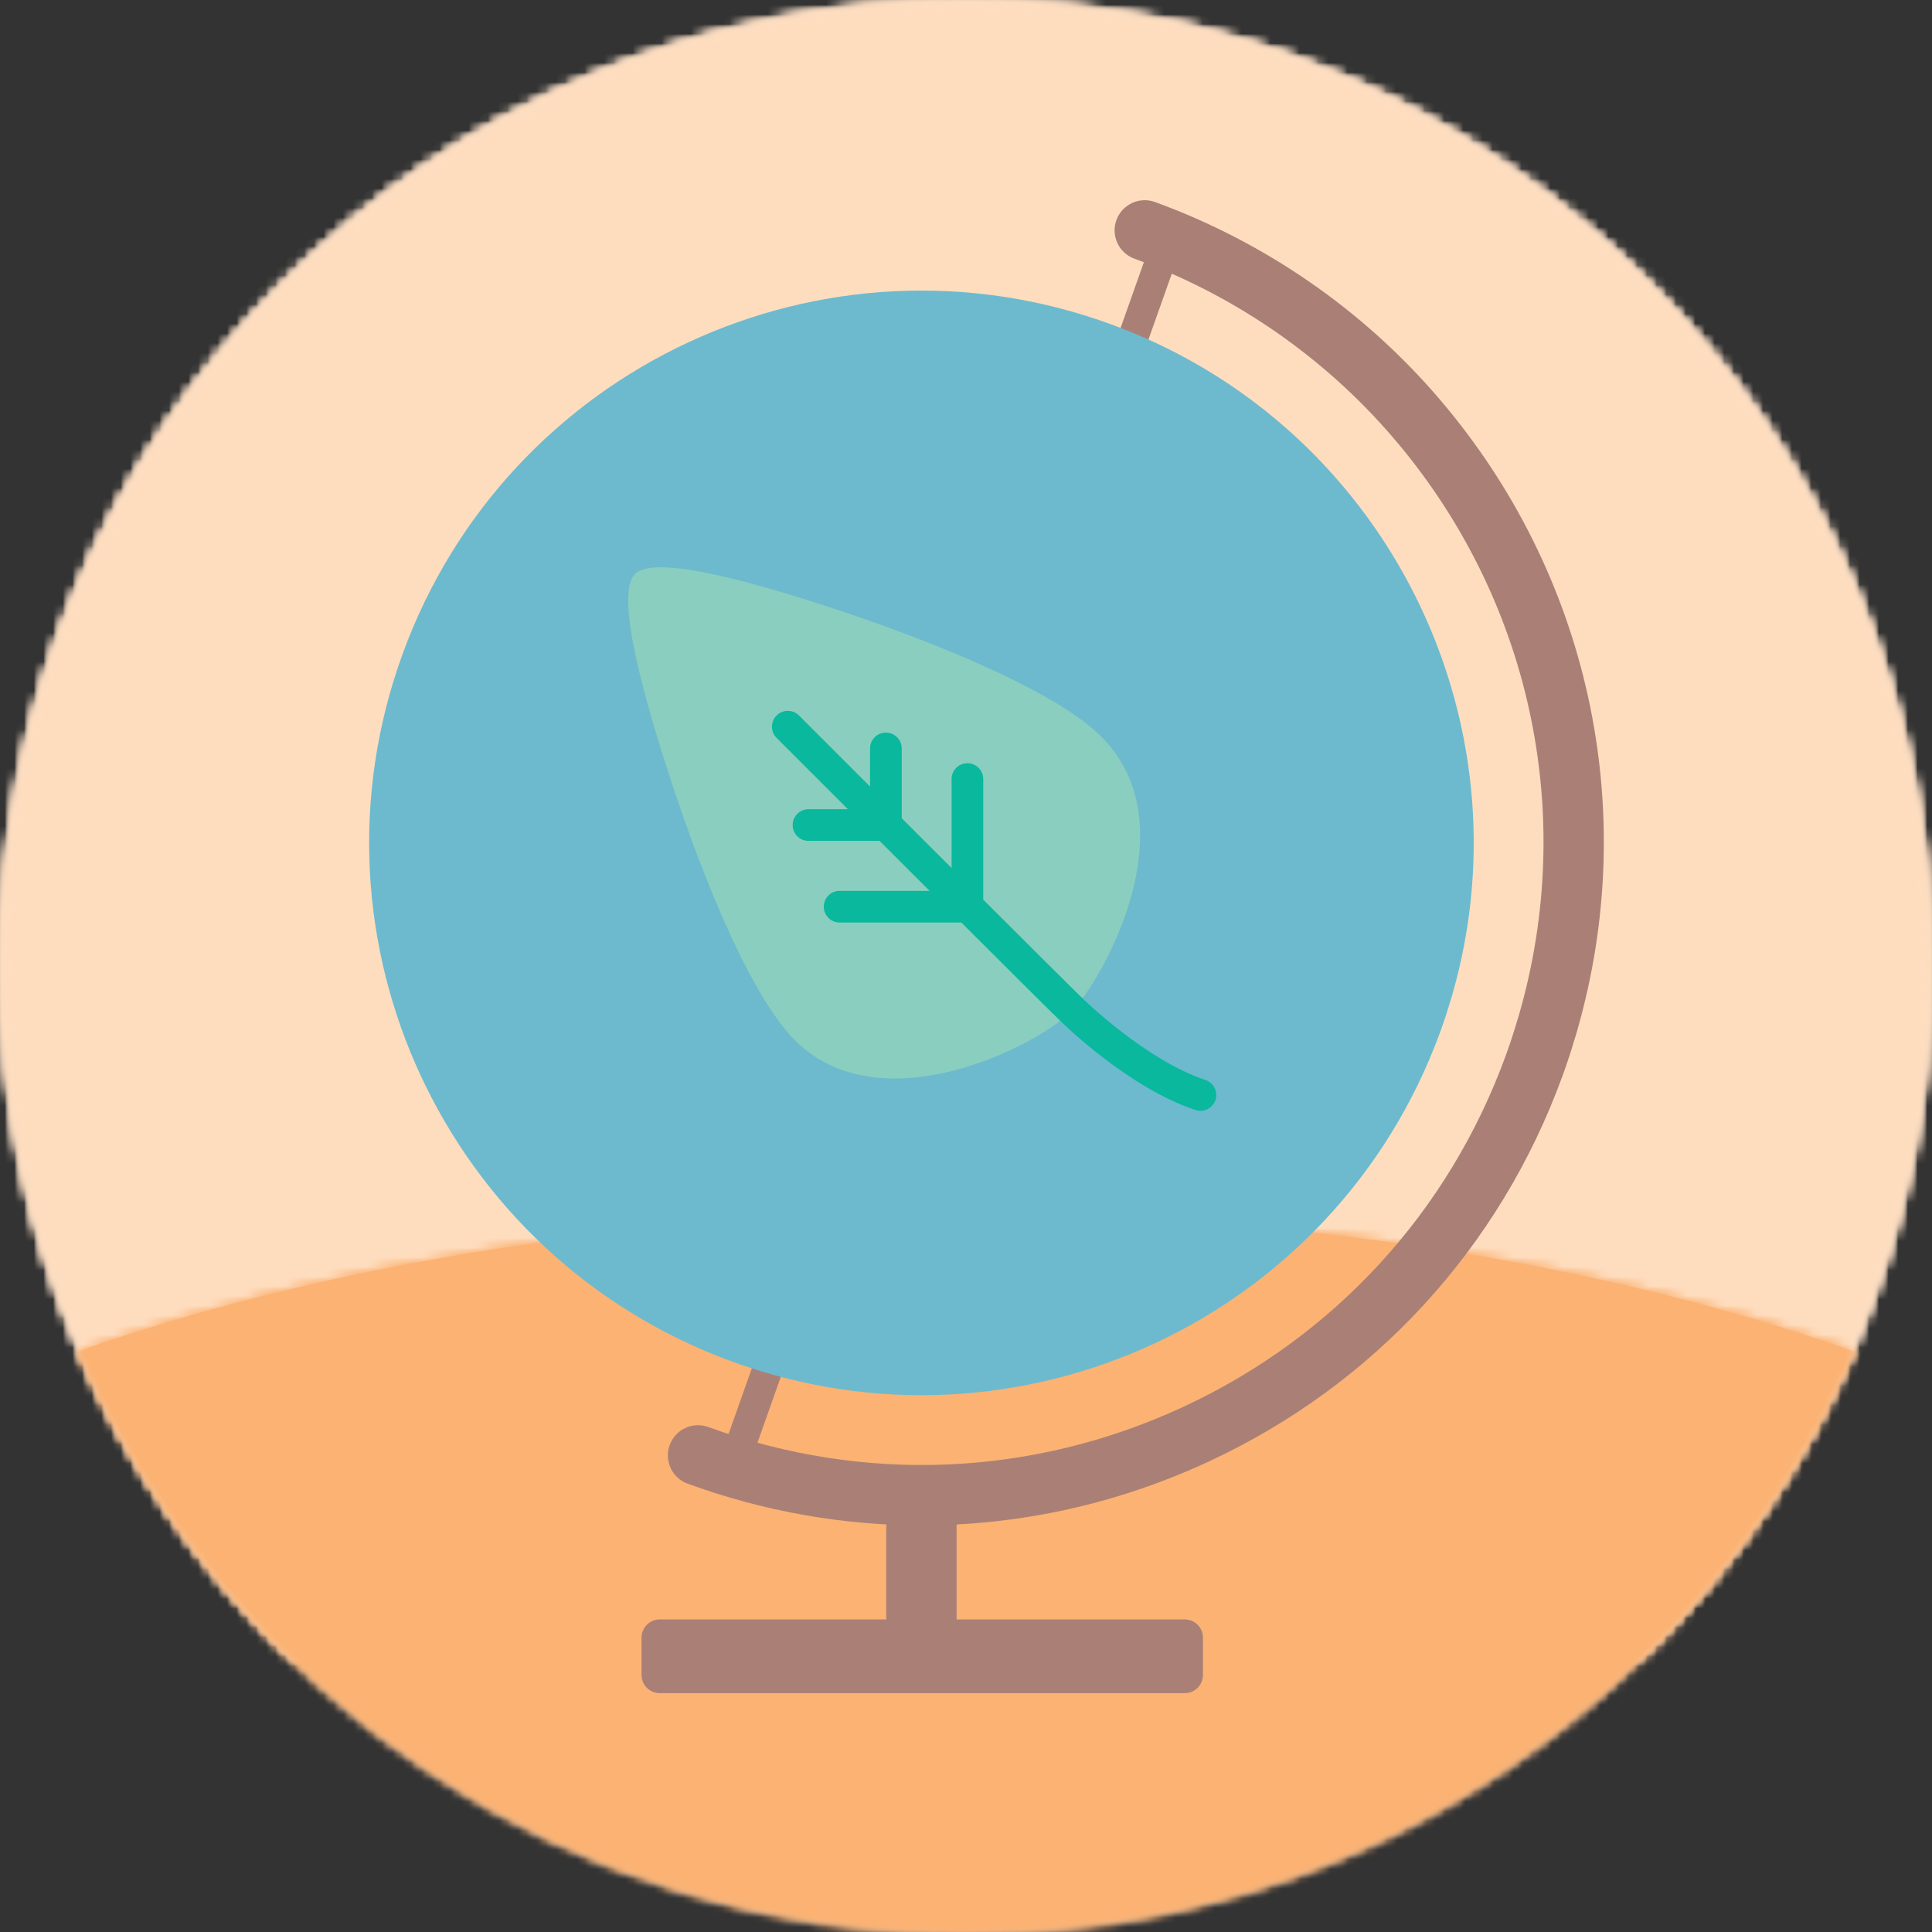
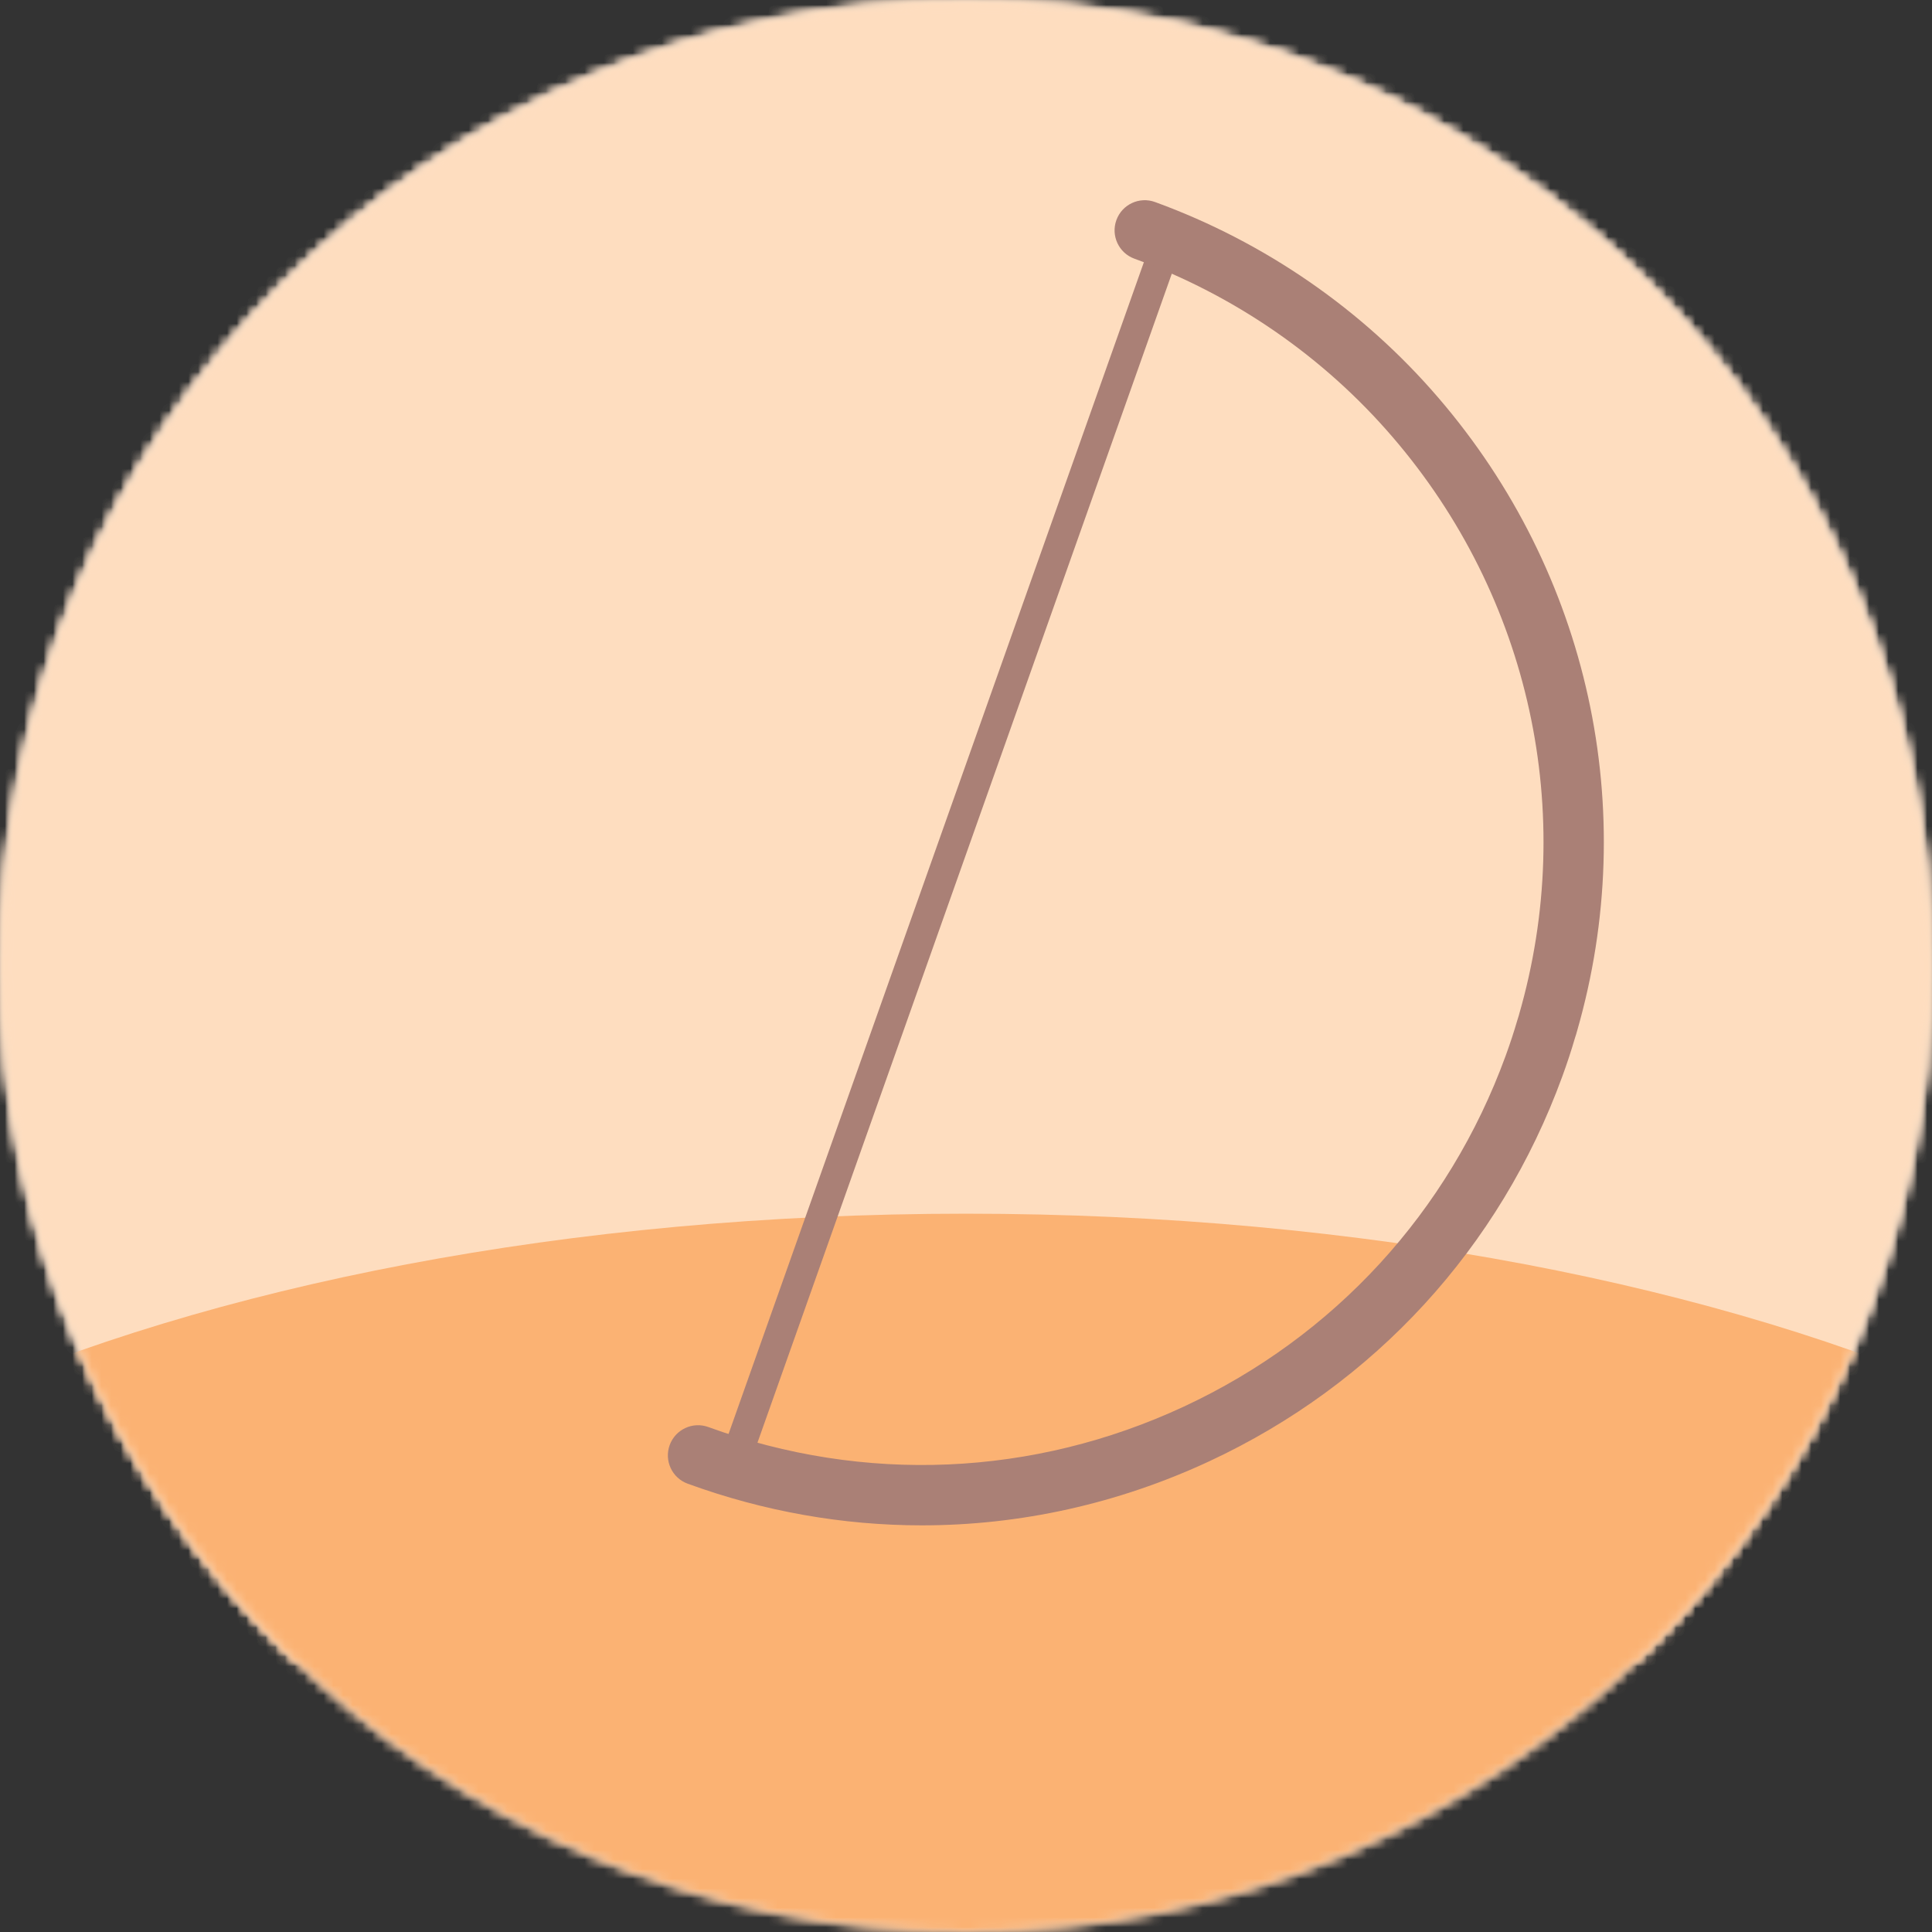
<svg xmlns="http://www.w3.org/2000/svg" xmlns:xlink="http://www.w3.org/1999/xlink" width="200px" height="200px" viewBox="0 0 200 200" version="1.1">
  <rect x="0" y="0" width="200" height="200" fill="#333333" stroke="none" />
  <title>Environment</title>
  <defs>
    <path d="M0,100 C0,155.229 44.771,200 100,200 L100,200 C155.228,200 200,155.229 200,100 L200,100 C200,44.772 155.228,0 100,0 L100,0 C44.771,0 0,44.772 0,100 L0,100 Z" id="path-1" />
    <path d="M0,100 C0,128.171 11.647,153.619 30.39,171.795 L30.39,171.795 L169.61,171.795 C188.352,153.619 200,128.171 200,100 L200,100 C200,44.772 155.228,0 100,0 L100,0 C44.771,0 0,44.772 0,100 L0,100 Z" id="path-3" />
    <path d="M0,100 C0,128.17 11.648,153.619 30.39,171.795 L30.39,171.795 L169.609,171.795 C188.352,153.619 200,128.17 200,100 L200,100 C200,44.772 155.228,0 100,0 L100,0 C44.771,0 0,44.772 0,100 L0,100 Z" id="path-5" />
    <path d="M0,100 C0,155.229 44.771,200 100,200 L100,200 C155.228,200 200,155.229 200,100 L200,100 C200,44.772 155.228,0 100,0 L100,0 C44.771,0 0,44.772 0,100" id="path-7" />
    <path d="M5.32907052e-15,14.196 C15.393,49.603 50.68,74.36 91.751,74.36 L91.751,74.36 C132.822,74.36 168.108,49.603 183.501,14.196 L183.501,14.196 C158.229,5.303 126.371,0 91.751,0 L91.751,0 C57.13,0 25.273,5.303 5.32907052e-15,14.196 L5.32907052e-15,14.196 Z" id="path-9" />
    <path d="M5.32907052e-15,14.196 C15.393,49.604 50.68,74.36 91.751,74.36 L91.751,74.36 C132.821,74.36 168.109,49.604 183.501,14.196 L183.501,14.196 C158.228,5.303 126.371,0 91.751,0 L91.751,0 C57.131,0 25.273,5.303 5.32907052e-15,14.196 L5.32907052e-15,14.196 Z" id="path-11" />
-     <polygon id="path-13" points="0 200 200 200 200 0 0 0" />
  </defs>
  <g id="Page-1" stroke="none" stroke-width="1" fill="none" fill-rule="evenodd">
    <g id="Environment">
      <g id="Group-4">
        <mask id="mask-2" fill="white">
          <use xlink:href="#path-1" />
        </mask>
        <g id="Clip-2" />
        <polygon id="Fill-1" fill="#FFFFFF" mask="url(#mask-2)" points="-6.41 206.41 206.41 206.41 206.41 -6.41 -6.41 -6.41" />
-         <polygon id="Fill-3" fill="#FEDDBF" mask="url(#mask-2)" points="-89.743 171.795 325.641 171.795 325.641 -10.256 -89.743 -10.256" />
      </g>
      <g id="Group-7">
        <mask id="mask-4" fill="white">
          <use xlink:href="#path-3" />
        </mask>
        <g id="Clip-6" />
        <polygon id="Fill-5" fill="#FEDDBF" mask="url(#mask-4)" points="0 200 200 200 200 0 0 0" />
      </g>
      <g id="Group-10">
        <mask id="mask-6" fill="white">
          <use xlink:href="#path-5" />
        </mask>
        <g id="Clip-9" />
        <polygon id="Fill-8" fill="#FEDDBF" mask="url(#mask-6)" points="-96.154 178.205 332.052 178.205 332.052 -16.667 -96.154 -16.667" />
      </g>
      <g id="Group-13">
        <mask id="mask-8" fill="white">
          <use xlink:href="#path-7" />
        </mask>
        <g id="Clip-12" />
        <path d="M100,258.975 C182.135,258.975 248.718,229.127 248.718,192.308 C248.718,155.489 182.135,125.641 100,125.641 C17.865,125.641 -48.718,155.489 -48.718,192.308 C-48.718,229.127 17.865,258.975 100,258.975" id="Fill-11" fill="#FBB273" mask="url(#mask-8)" />
      </g>
      <g id="Group-16" transform="translate(8.249, 125.64)">
        <mask id="mask-10" fill="white">
          <use xlink:href="#path-9" />
        </mask>
        <g id="Clip-15" />
-         <polygon id="Fill-14" fill="#FBB273" mask="url(#mask-10)" points="-8.249 74.36 191.751 74.36 191.751 -125.64 -8.249 -125.64" />
      </g>
      <g id="Group-19" transform="translate(8.249, 125.64)">
        <mask id="mask-12" fill="white">
          <use xlink:href="#path-11" />
        </mask>
        <g id="Clip-18" />
-         <polygon id="Fill-17" fill="#FBB273" mask="url(#mask-12)" points="-63.377 139.744 246.879 139.744 246.879 -6.41 -63.377 -6.41" />
      </g>
      <polygon id="Fill-20" fill="#AA8076" points="77.046 153.202 74.103 152.159 119.573 23.872 122.516 24.914" />
      <g id="Group-29">
        <path d="M95.428,157.904 C87.268,157.904 79.085,156.471 71.191,153.592 C69.571,153.003 68.737,151.21 69.327,149.591 C69.918,147.97 71.714,147.137 73.328,147.727 C89.485,153.618 106.967,152.867 122.553,145.61 C138.14,138.353 149.969,125.46 155.861,109.304 C156.333,108.007 156.729,106.801 157.072,105.619 C157.088,105.556 157.109,105.495 157.13,105.434 C157.162,105.342 157.195,105.246 157.22,105.147 C157.229,105.11 157.238,105.074 157.249,105.037 C163.287,84.138 158.392,61.782 144.155,45.236 C137.023,36.934 127.783,30.553 117.434,26.78 C115.814,26.19 114.98,24.398 115.57,22.778 C116.16,21.157 117.956,20.323 119.572,20.915 C130.925,25.053 141.063,32.056 148.889,41.165 C164.492,59.3 169.864,83.804 163.261,106.722 C163.198,106.966 163.123,107.206 163.044,107.436 C162.668,108.729 162.238,110.04 161.726,111.441 C155.263,129.165 142.286,143.309 125.188,151.27 C115.707,155.684 105.585,157.904 95.428,157.904" id="Fill-21" fill="#AA8076" />
        <mask id="mask-14" fill="white">
          <use xlink:href="#path-13" />
        </mask>
        <g id="Clip-24" />
        <polygon id="Fill-23" fill="#AA8076" mask="url(#mask-14)" points="91.743 170.419 99.027 170.419 99.027 155.504 91.743 155.504" />
        <path d="M122.643,175.275 L68.297,175.275 C67.255,175.275 66.412,174.43 66.412,173.389 L66.412,169.529 C66.412,168.488 67.255,167.643 68.297,167.643 L122.643,167.643 C123.684,167.643 124.529,168.488 124.529,169.529 L124.529,173.389 C124.529,174.43 123.684,175.275 122.643,175.275" id="Fill-25" fill="#AA8076" mask="url(#mask-14)" />
        <path d="M149.087,106.834 C138.27,136.496 105.462,151.772 75.8,140.954 C46.145,130.14 30.87,97.331 41.687,67.67 C52.501,38.014 85.311,22.74 114.964,33.554 C124.484,37.025 132.528,42.769 138.693,49.944 C150.93,64.166 155.812,84.035 150.318,103.05 C150.275,103.219 150.224,103.385 150.168,103.541 C149.849,104.644 149.485,105.74 149.087,106.834" id="Fill-26" fill="#6DBACE" mask="url(#mask-14)" />
        <path d="M114,76.252 C108.756,70.998 94.215,65.681 88.208,63.641 C74.985,59.146 67.431,57.731 65.732,59.416 C64.04,61.106 65.413,68.663 69.817,81.877 C71.821,87.887 77.046,102.432 82.289,107.684 C85.178,110.576 88.853,111.645 92.624,111.645 C99.242,111.645 106.119,108.356 109.54,105.848 L112.245,103.1 C115.804,98.078 122.263,84.528 114,76.252" id="Fill-27" fill="#8ACEBF" mask="url(#mask-14)" />
        <path d="M124.786,111.802 C118.554,109.727 112.099,103.385 112.007,103.294 C111.38,102.7 106.985,98.325 101.784,93.134 L101.784,80.645 C101.784,79.74 101.051,79.007 100.145,79.007 C99.241,79.007 98.508,79.74 98.508,80.645 L98.508,89.862 C96.774,88.131 95.022,86.38 93.345,84.703 L93.345,77.478 C93.345,76.573 92.611,75.84 91.707,75.84 C90.802,75.84 90.068,76.573 90.068,77.478 L90.068,81.427 C85.909,77.268 82.803,74.16 82.71,74.068 C82.07,73.427 81.032,73.427 80.393,74.066 C79.753,74.706 79.753,75.743 80.392,76.383 C80.758,76.749 83.79,79.783 87.777,83.771 L83.694,83.771 C82.789,83.771 82.056,84.504 82.056,85.409 C82.056,86.314 82.789,87.047 83.694,87.047 L91.055,87.047 C92.737,88.729 94.496,90.487 96.233,92.222 L86.917,92.222 C86.012,92.222 85.278,92.956 85.278,93.861 C85.278,94.765 86.012,95.499 86.917,95.499 L99.515,95.499 C104.708,100.682 109.09,105.045 109.728,105.649 C110.013,105.931 116.783,112.591 123.752,114.91 C123.924,114.968 124.098,114.995 124.269,114.995 C124.956,114.995 125.596,114.561 125.824,113.873 C126.11,113.015 125.645,112.088 124.786,111.802" id="Fill-28" fill="#09B89D" mask="url(#mask-14)" />
      </g>
    </g>
  </g>
</svg>